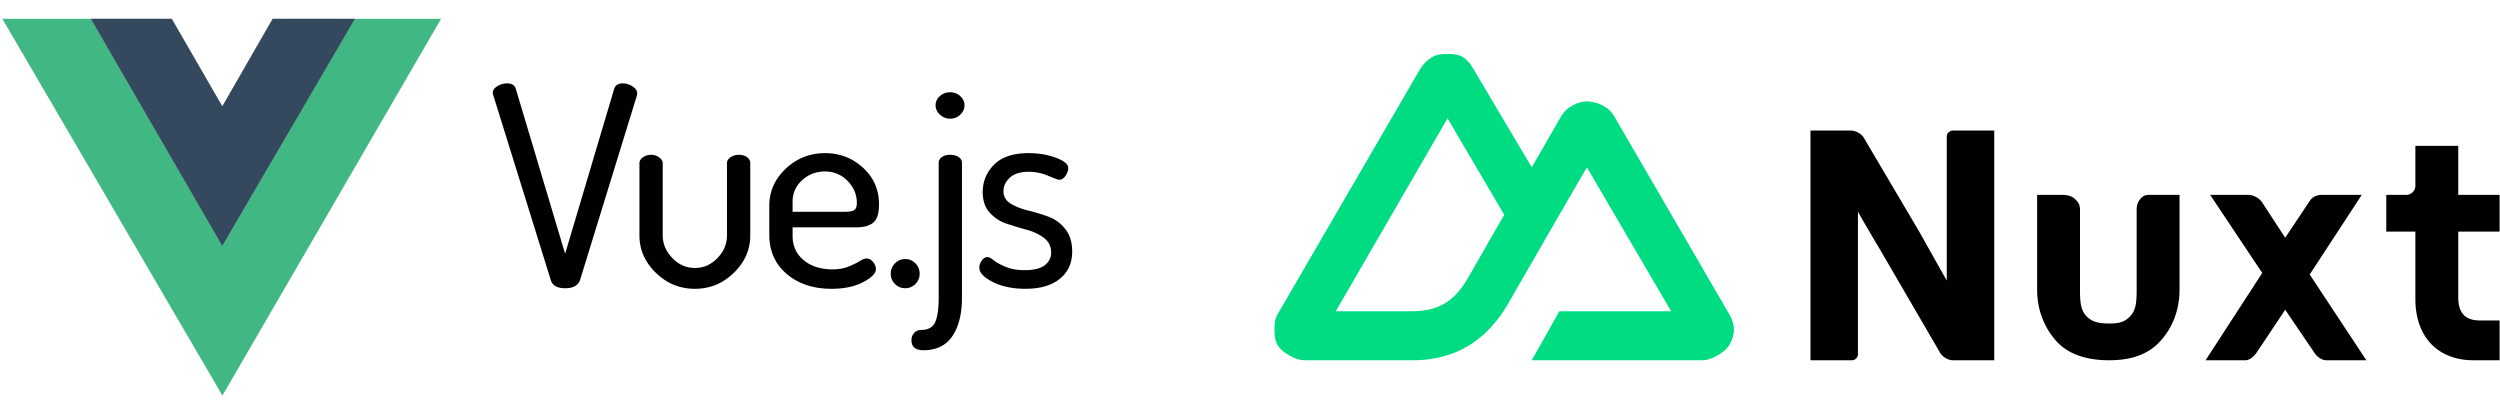
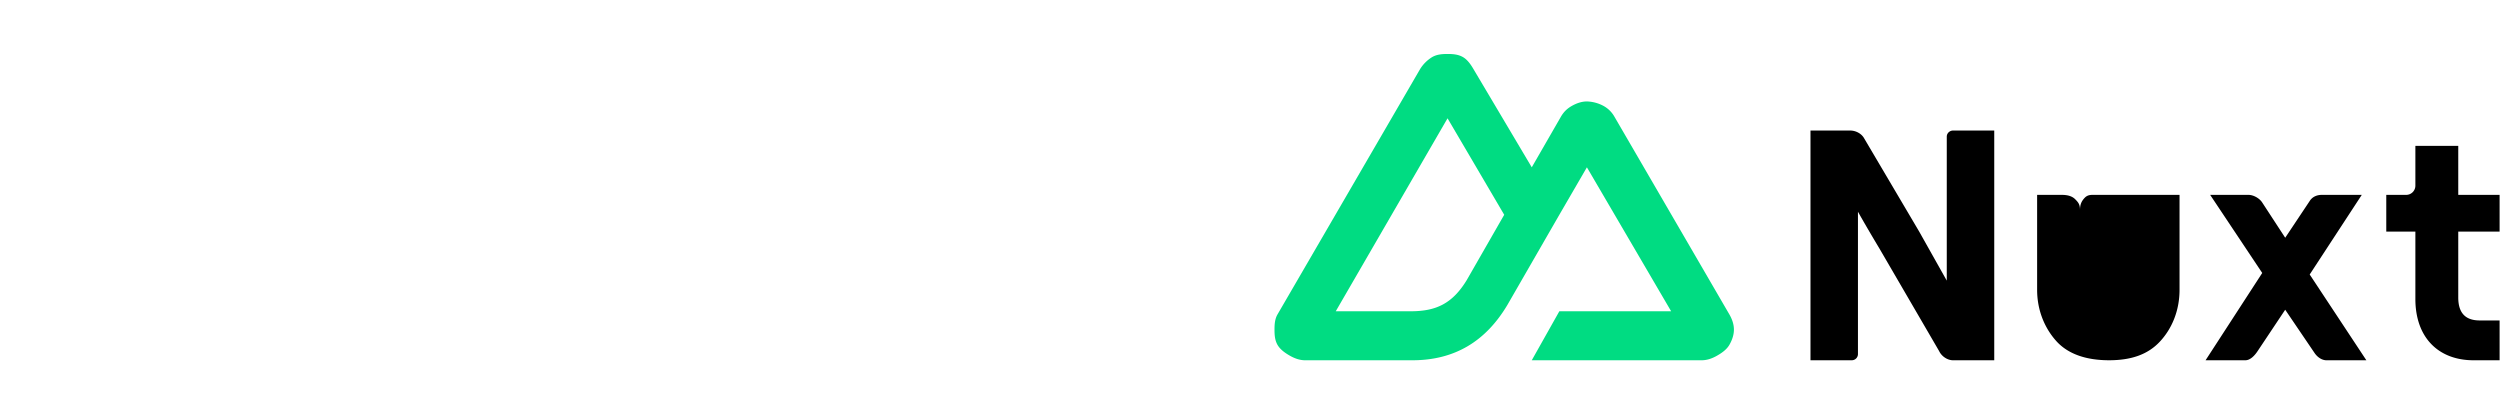
<svg xmlns="http://www.w3.org/2000/svg" width="212" height="35" fill="none">
  <g clip-path="url(#clip0_293_124)" fill-rule="evenodd" clip-rule="evenodd">
    <path d="M30.06 1.594h7.343L18.861 33.546.197 1.594h7.51L18.862 20.83l11.2-19.236z" fill="#41B883" />
    <path d="M23.12 1.586h6.984L18.852 20.862 7.689 1.586h6.875l4.288 7.42 4.268-7.42z" fill="#35495E" />
    <path d="M41.785 7.895c0-.235.13-.432.393-.589a1.57 1.57 0 01.82-.236c.397 0 .643.15.738.448l4.187 14.002 4.163-14.002c.111-.298.35-.448.714-.448.302 0 .583.087.845.26.261.172.392.369.392.589 0 .016-.004.04-.011.07a.38.38 0 00-.012.095l-4.83 15.675c-.174.456-.595.684-1.26.684-.667 0-1.072-.228-1.214-.684L41.833 8.084a.77.77 0 01-.048-.189zm12.44 12.069v-6.129c0-.188.099-.353.297-.495.199-.141.432-.212.702-.212.254 0 .48.075.678.224.198.15.297.31.297.483v6.129c0 .707.27 1.344.81 1.91.539.565 1.181.848 1.926.848.73 0 1.364-.28 1.904-.837.539-.558.809-1.198.809-1.921v-6.152c0-.173.099-.33.297-.472.198-.141.432-.212.702-.212.285 0 .52.067.702.2.182.134.273.295.273.484v6.152c0 1.21-.464 2.267-1.392 3.17-.927.904-2.026 1.356-3.294 1.356-1.285 0-2.392-.452-3.32-1.356-.927-.903-1.391-1.96-1.391-3.17zm11.012-.047v-2.475c0-1.21.464-2.255 1.392-3.135.927-.88 2.042-1.32 3.342-1.32 1.237 0 2.308.412 3.212 1.237.904.825 1.356 1.858 1.356 3.1 0 .456-.055.821-.166 1.096-.112.275-.282.471-.512.59a2.17 2.17 0 01-.642.223 5.316 5.316 0 01-.797.047h-5.21v.708c0 .864.313 1.555.94 2.074.626.518 1.438.778 2.438.778.523 0 .98-.079 1.368-.236.388-.157.701-.31.94-.46.237-.149.428-.223.57-.223.222 0 .413.098.571.294.159.197.238.397.238.601 0 .362-.36.73-1.082 1.108-.722.377-1.614.566-2.677.566-1.554 0-2.823-.42-3.806-1.261-.984-.841-1.475-1.945-1.475-3.312zm1.974-1.957h4.402c.412 0 .69-.05.832-.153.143-.102.215-.302.215-.6 0-.708-.262-1.329-.785-1.863a2.596 2.596 0 00-1.928-.802c-.745 0-1.387.248-1.927.743a2.383 2.383 0 00-.808 1.827v.848zm8.324 5.257c0-.346.12-.64.357-.884.238-.244.532-.365.88-.365.334 0 .62.121.857.365.238.243.357.538.357.884 0 .33-.12.617-.357.86a1.155 1.155 0 01-.857.365c-.348 0-.642-.121-.88-.365a1.19 1.19 0 01-.357-.86zm1.758 5.634c0-.252.08-.46.238-.625a.764.764 0 01.57-.248c.62 0 1.024-.228 1.214-.683.19-.456.286-1.14.286-2.051V13.812c0-.205.09-.37.273-.495.183-.126.417-.189.702-.189.286 0 .524.063.714.189.19.125.285.29.285.495v11.432c0 1.367-.27 2.451-.809 3.253-.539.801-1.356 1.202-2.45 1.202-.682 0-1.023-.283-1.023-.849zm2.046-19.919c0-.298.119-.558.357-.778.238-.22.531-.33.88-.33.333 0 .619.11.857.33.237.22.356.48.356.778 0 .299-.118.562-.356.79a1.194 1.194 0 01-.857.342c-.333 0-.622-.114-.868-.342-.246-.228-.369-.491-.369-.79zm3.708 13.766c0-.204.068-.405.203-.601.134-.196.297-.295.487-.295.127 0 .31.095.547.283.238.189.58.373 1.023.554.444.18.968.271 1.57.271.794 0 1.369-.141 1.726-.424.356-.283.535-.637.535-1.06 0-.52-.199-.932-.595-1.238-.397-.307-.88-.539-1.451-.696a35.531 35.531 0 01-1.713-.518 3.322 3.322 0 01-1.452-.943c-.396-.44-.594-1.022-.594-1.744 0-.896.32-1.67.963-2.322.643-.652 1.622-.979 2.938-.979.841 0 1.61.13 2.308.39.698.259 1.047.553 1.047.883 0 .189-.075.401-.226.637-.15.236-.337.353-.56.353-.063 0-.368-.114-.915-.341a4.213 4.213 0 00-1.63-.342c-.73 0-1.273.169-1.63.507-.356.337-.535.718-.535 1.143 0 .44.198.786.595 1.037.397.251.884.448 1.463.59.58.14 1.154.314 1.725.518a3.226 3.226 0 011.451 1.049c.397.495.595 1.135.595 1.92 0 .975-.349 1.745-1.047 2.31-.698.567-1.673.85-2.926.85-1.078 0-1.998-.193-2.76-.578-.761-.385-1.142-.79-1.142-1.214z" fill="#010101" />
  </g>
  <g clip-path="url(#clip1_293_124)">
-     <path d="M157.035 30.55a.523.523 0 00.519-.52V17.953s.65 1.169 1.819 3.117l5.064 8.7c.232.486.746.78 1.169.78h3.506V11.07h-3.506c-.234 0-.52.194-.52.52v12.207l-2.337-4.156-4.675-7.921c-.228-.404-.717-.65-1.169-.65h-3.376v19.48h3.506zm45.321-14.025h1.689a.78.78 0 00.779-.78V12.37h3.636v4.156h3.506v3.116h-3.506v5.584c0 1.364.656 1.948 1.818 1.948h1.688v3.377h-2.208c-2.993 0-4.934-1.94-4.934-5.195v-5.714h-2.468v-3.116zm-17.531 0v8.051c0 1.819-.683 3.352-1.688 4.415-1.005 1.064-2.394 1.559-4.285 1.559-1.892 0-3.41-.495-4.416-1.559-.988-1.063-1.688-2.596-1.688-4.415v-8.051h2.078c.443 0 .879.08 1.169.39.289.291.389.463.389.909v6.752c0 1.047.06 1.693.52 2.208.46.497 1.027.65 1.948.65.937 0 1.358-.153 1.818-.65.46-.515.519-1.161.519-2.208v-6.753c0-.445.1-.73.39-1.038.254-.272.523-.265.909-.26h2.337zm11.038 6.753l4.416-6.753h-3.377c-.425 0-.803.153-1.039.52l-2.077 3.116-1.948-2.986c-.236-.367-.744-.65-1.169-.65h-3.247l4.416 6.623-4.805 7.402h3.376c.422 0 .803-.417 1.039-.779l2.338-3.506 2.467 3.636c.236.362.617.65 1.039.65h3.376l-4.805-7.273z" fill="#000" />
+     <path d="M157.035 30.55a.523.523 0 00.519-.52V17.953s.65 1.169 1.819 3.117l5.064 8.7c.232.486.746.78 1.169.78h3.506V11.07h-3.506c-.234 0-.52.194-.52.52v12.207l-2.337-4.156-4.675-7.921c-.228-.404-.717-.65-1.169-.65h-3.376v19.48h3.506zm45.321-14.025h1.689a.78.78 0 00.779-.78V12.37h3.636v4.156h3.506v3.116h-3.506v5.584c0 1.364.656 1.948 1.818 1.948h1.688v3.377h-2.208c-2.993 0-4.934-1.94-4.934-5.195v-5.714h-2.468v-3.116zm-17.531 0v8.051c0 1.819-.683 3.352-1.688 4.415-1.005 1.064-2.394 1.559-4.285 1.559-1.892 0-3.41-.495-4.416-1.559-.988-1.063-1.688-2.596-1.688-4.415v-8.051h2.078c.443 0 .879.08 1.169.39.289.291.389.463.389.909v6.752v-6.753c0-.445.1-.73.39-1.038.254-.272.523-.265.909-.26h2.337zm11.038 6.753l4.416-6.753h-3.377c-.425 0-.803.153-1.039.52l-2.077 3.116-1.948-2.986c-.236-.367-.744-.65-1.169-.65h-3.247l4.416 6.623-4.805 7.402h3.376c.422 0 .803-.417 1.039-.779l2.338-3.506 2.467 3.636c.236.362.617.65 1.039.65h3.376l-4.805-7.273z" fill="#000" />
    <path d="M129.894 30.55h14.415c.46 0 .9-.161 1.298-.39.399-.227.809-.514 1.039-.908.23-.395.39-.843.39-1.3 0-.455-.159-.903-.39-1.298l-9.739-16.752a2.371 2.371 0 00-.909-.909 3.144 3.144 0 00-1.429-.39c-.46 0-.9.162-1.298.39-.399.228-.68.515-.909.91l-2.468 4.285-4.934-8.312c-.231-.394-.511-.81-.909-1.038-.399-.228-.839-.26-1.299-.26-.46 0-.9.032-1.299.26a3.092 3.092 0 00-1.039 1.038l-12.077 20.779c-.23.394-.259.842-.259 1.298 0 .456.03.904.259 1.299.23.394.641.68 1.039.909.399.228.839.39 1.299.39h9.09c3.602 0 6.224-1.617 8.052-4.676l4.415-7.662 2.337-4.025 7.143 12.207h-9.48l-2.338 4.155zm-10.259-4.155h-6.363l9.48-16.363 4.805 8.181-3.183 5.549c-1.214 1.985-2.598 2.633-4.739 2.633z" fill="#00DC82" />
  </g>
  <defs>
    <clipPath id="clip0_293_124">
-       <path fill="#fff" transform="translate(.034 .941)" d="M0 0h91.422v33.244H0z" />
-     </clipPath>
+       </clipPath>
    <clipPath id="clip1_293_124">
      <path fill="#fff" transform="translate(108.078 4.059)" d="M0 0h103.888v27.011H0z" />
    </clipPath>
  </defs>
</svg>